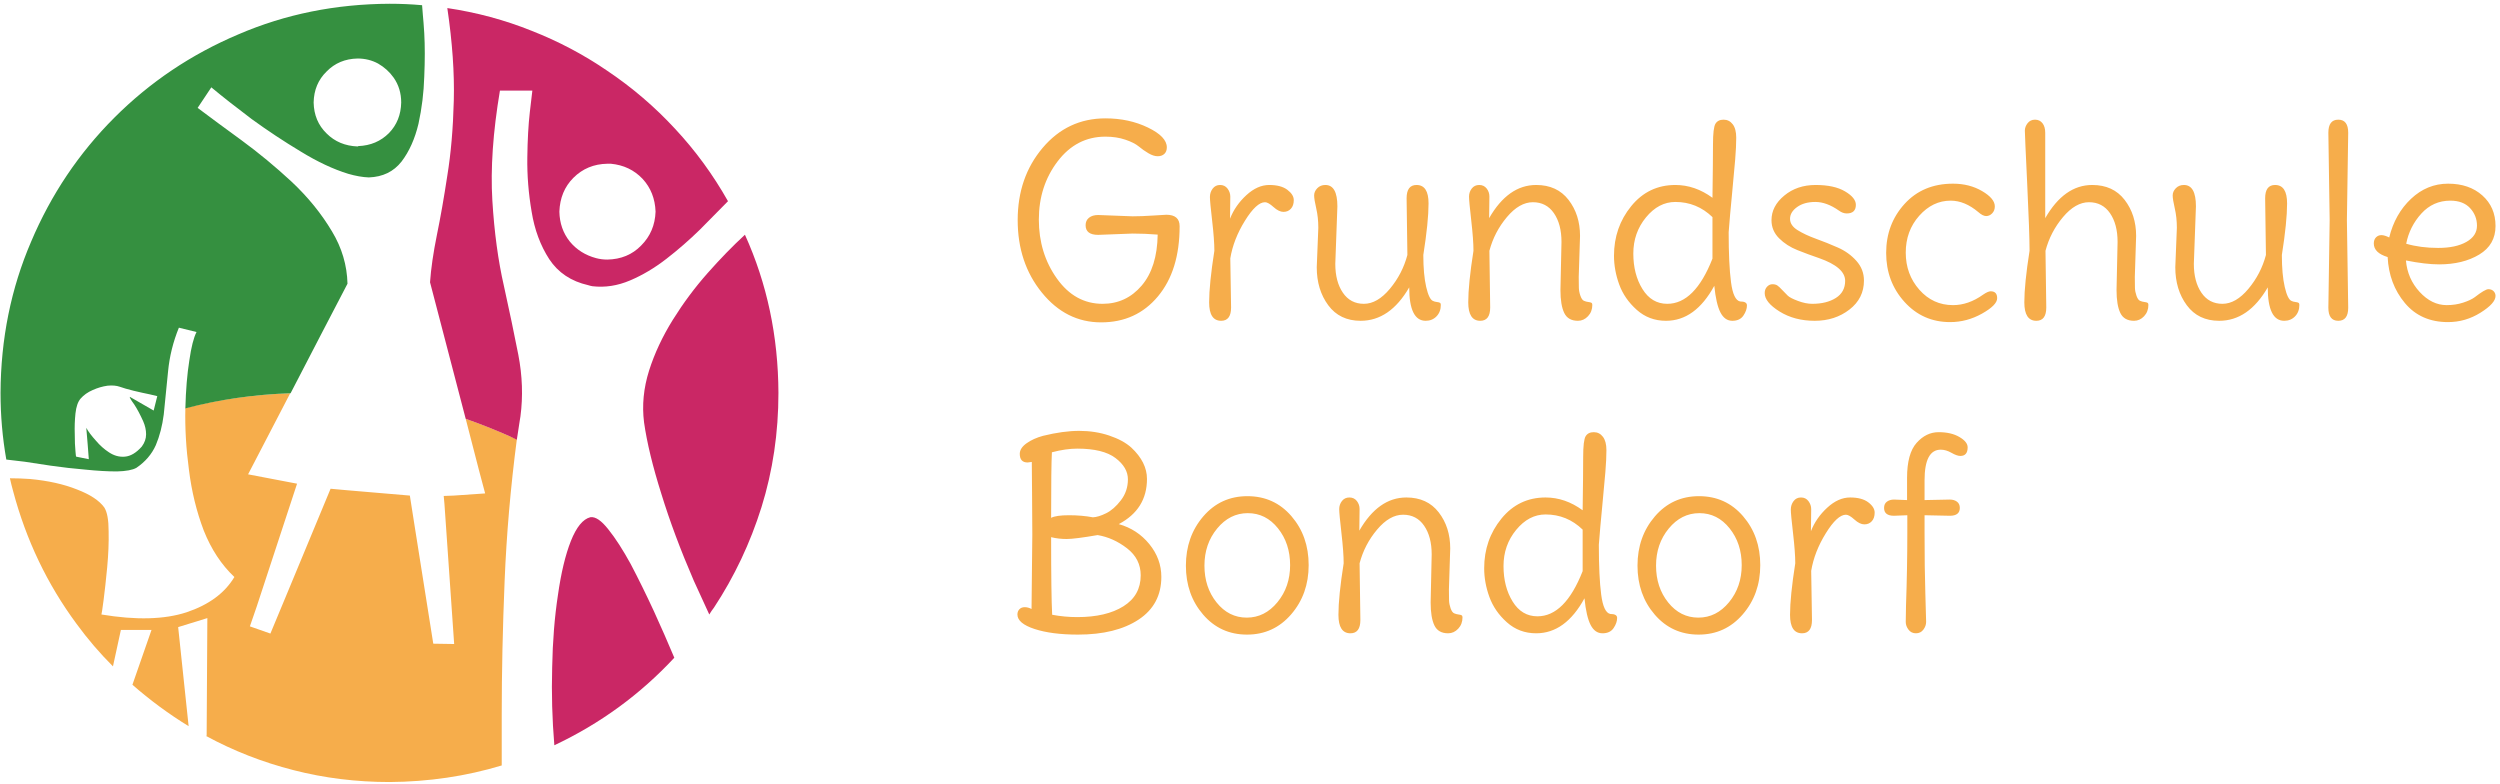
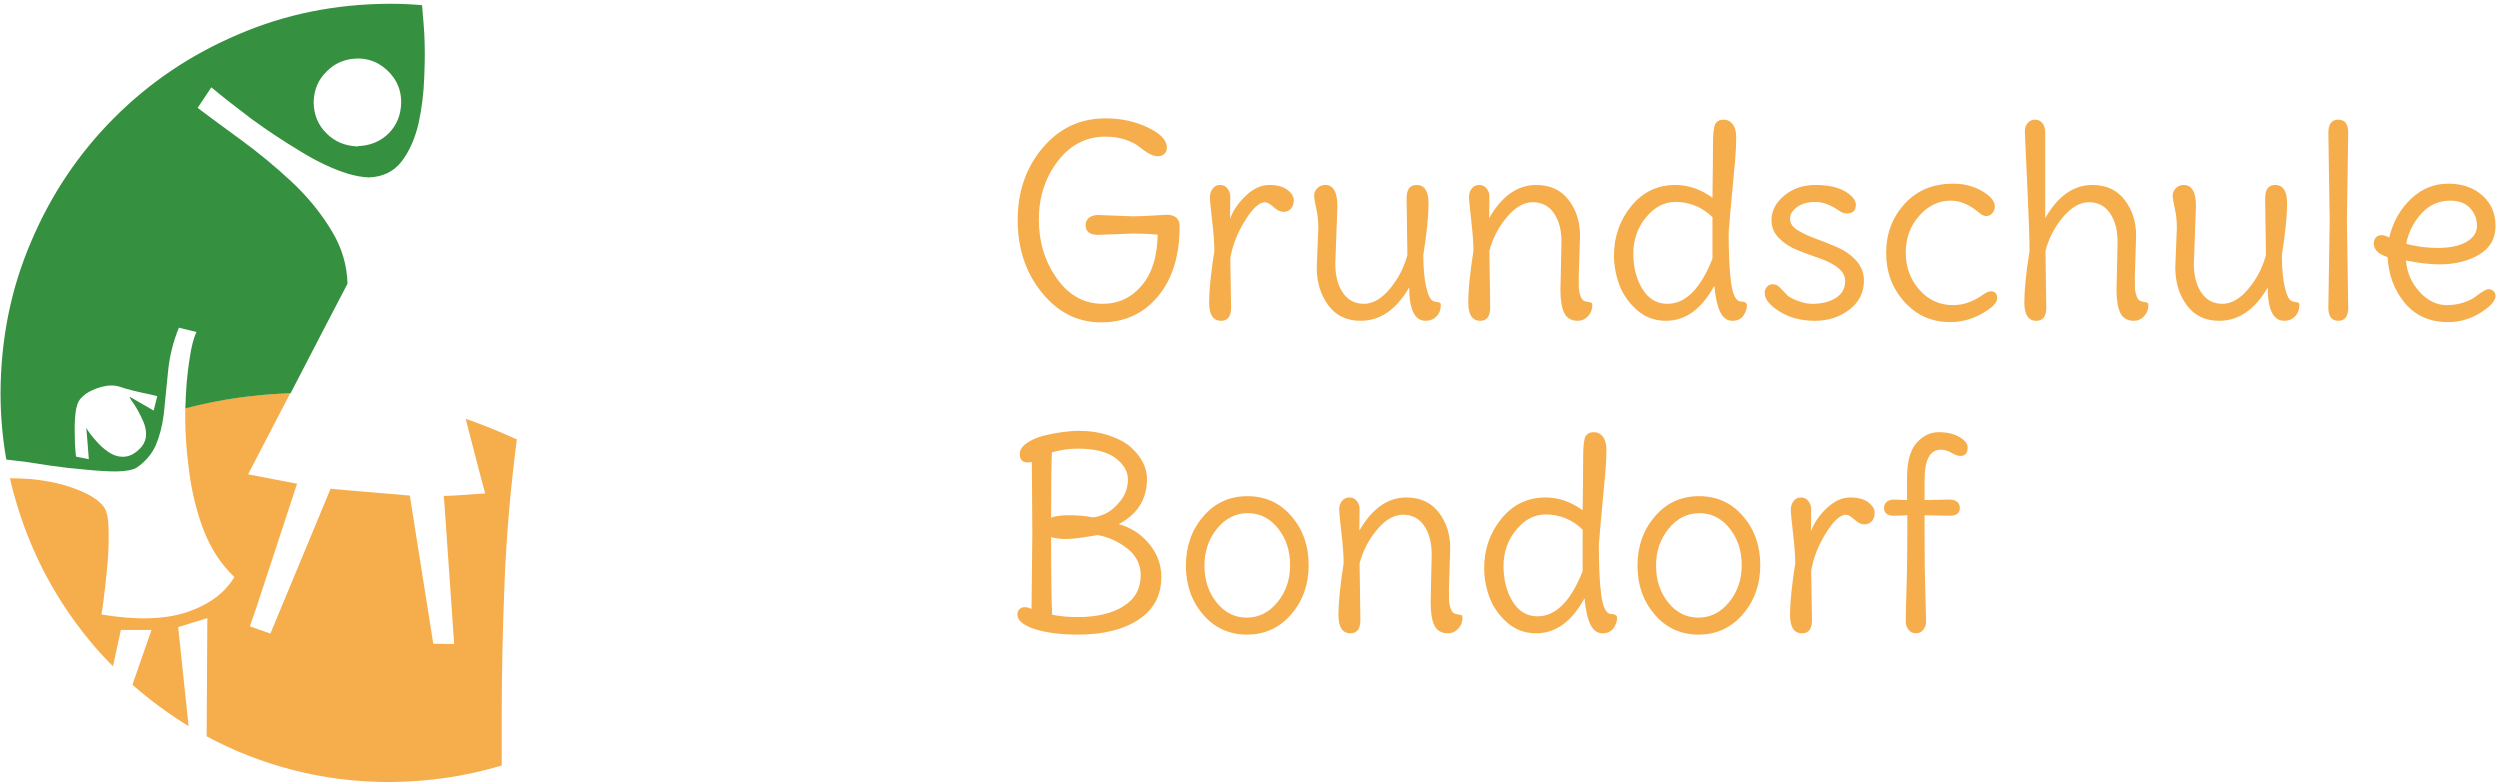
<svg xmlns="http://www.w3.org/2000/svg" width="220px" height="69px" viewBox="0 0 220 69" version="1.1">
  <title>GS Bondorf</title>
  <desc>Created with Sketch.</desc>
  <defs />
  <g id="Page-1" stroke="none" stroke-width="1" fill="none" fill-rule="evenodd">
    <g id="GS-Bondorf">
      <path d="M40.982,36.856 L42.153,41.392 L42.693,43.421 L39.934,43.611 L39.047,43.644 L39.111,44.34 L39.966,56.673 L38.128,56.644 L36.51,46.433 L36.067,43.611 L30.486,43.136 L29.091,43.01 L25.128,52.551 L23.795,55.754 L21.99,55.12 L22.591,53.376 L26.141,42.564 L21.831,41.741 L25.539,34.607 C22.369,34.711 19.294,35.145 16.312,35.905 C16.27,37.661 16.376,39.48 16.629,41.36 C16.862,43.24 17.295,45.016 17.93,46.686 C18.586,48.335 19.483,49.698 20.625,50.778 C19.78,52.192 18.373,53.228 16.409,53.884 C14.464,54.518 11.97,54.583 8.925,54.075 C8.948,54.033 9.009,53.609 9.116,52.807 C9.22,52.004 9.327,51.04 9.433,49.921 C9.537,48.801 9.582,47.743 9.559,46.75 C9.559,45.757 9.433,45.058 9.178,44.657 C8.735,44.045 7.932,43.515 6.77,43.071 C5.606,42.606 4.234,42.301 2.648,42.152 C2.056,42.11 1.464,42.088 0.872,42.088 C0.956,42.47 1.051,42.851 1.157,43.23 C2.299,47.52 4.159,51.412 6.738,54.9 C7.709,56.23 8.777,57.478 9.941,58.64 L10.637,55.437 L13.332,55.437 L11.653,60.258 C13.196,61.61 14.843,62.826 16.599,63.904 L15.678,55.185 L18.247,54.392 L18.185,64.759 L18.12,64.759 C20.531,66.069 23.099,67.075 25.824,67.771 C28.532,68.469 31.353,68.819 34.291,68.819 C37.714,68.796 41.001,68.311 44.152,67.36 C44.152,65.943 44.152,64.454 44.152,62.888 C44.152,59.19 44.236,55.279 44.405,51.157 C44.573,47.015 44.935,42.851 45.482,38.665 C45.252,38.558 45.007,38.454 44.754,38.348 C43.528,37.798 42.27,37.302 40.982,36.856" id="Shape" fill="#F6AD4B" fill-rule="nonzero" />
      <path d="M12.477,39.299 C11.989,39.849 11.494,40.144 10.986,40.186 C10.501,40.228 10.035,40.101 9.592,39.807 C9.168,39.532 8.789,39.192 8.45,38.791 C8.048,38.348 7.763,37.966 7.593,37.649 L7.721,39.172 L7.815,40.409 L6.706,40.186 C6.683,40.166 6.664,40.007 6.641,39.71 C6.599,39.309 6.579,38.801 6.579,38.189 C6.557,37.577 6.579,36.973 6.641,36.381 C6.706,35.789 6.854,35.358 7.087,35.083 C7.362,34.766 7.721,34.511 8.165,34.32 C8.586,34.132 9.019,34.003 9.465,33.941 C9.886,33.899 10.246,33.931 10.543,34.035 C10.838,34.141 11.239,34.258 11.747,34.384 C12.277,34.511 12.752,34.617 13.173,34.701 C13.597,34.808 13.818,34.86 13.84,34.86 L13.523,36.128 L11.43,34.924 C11.387,34.966 11.514,35.187 11.811,35.588 C12.086,36.012 12.349,36.51 12.604,37.079 C12.772,37.461 12.856,37.84 12.856,38.221 C12.856,38.6 12.73,38.959 12.477,39.299 M31.469,5.149 C32.123,5.149 32.728,5.298 33.275,5.595 C33.825,5.912 34.281,6.324 34.64,6.831 C35.084,7.465 35.306,8.194 35.306,9.019 C35.284,10.096 34.925,10.995 34.226,11.714 C33.508,12.432 32.611,12.814 31.531,12.856 C31.512,12.875 31.489,12.888 31.469,12.888 C30.37,12.846 29.46,12.464 28.742,11.746 C28.001,11.028 27.622,10.118 27.6,9.019 C27.622,7.919 28.001,7.01 28.742,6.291 C29.46,5.553 30.37,5.172 31.469,5.149 M28.267,29.405 L30.58,24.966 C30.538,23.339 30.085,21.808 29.218,20.369 C28.289,18.806 27.105,17.347 25.666,15.994 C24.229,14.661 22.76,13.448 21.259,12.348 C19.78,11.27 18.489,10.319 17.392,9.494 L18.596,7.686 C19.589,8.511 20.773,9.442 22.148,10.478 C23.543,11.491 24.979,12.442 26.458,13.331 C27.94,14.24 29.334,14.894 30.645,15.296 C31.301,15.486 31.903,15.593 32.453,15.613 C33.679,15.571 34.64,15.107 35.336,14.218 C36.012,13.331 36.51,12.222 36.827,10.889 C37.122,9.536 37.293,8.152 37.335,6.735 C37.397,5.32 37.397,4.052 37.335,2.93 C37.293,2.254 37.251,1.704 37.209,1.283 C37.167,0.839 37.144,0.564 37.144,0.458 C36.216,0.373 35.264,0.331 34.291,0.331 C29.535,0.351 25.096,1.25 20.974,3.026 C16.83,4.78 13.196,7.223 10.067,10.351 C6.939,13.48 4.496,17.114 2.742,21.258 C0.966,25.38 0.07,29.819 0.047,34.575 C0.047,36.562 0.216,38.516 0.555,40.441 C0.934,40.483 1.474,40.545 2.173,40.632 C2.849,40.736 3.609,40.852 4.454,40.978 C5.489,41.127 6.515,41.243 7.531,41.328 C8.566,41.434 9.485,41.486 10.288,41.486 C11.093,41.466 11.662,41.36 12.002,41.169 C12.782,40.641 13.354,39.975 13.713,39.172 C14.05,38.37 14.283,37.471 14.41,36.477 C14.538,35.251 14.665,33.983 14.791,32.673 C14.917,31.362 15.234,30.081 15.742,28.836 L17.295,29.217 C17.043,29.702 16.83,30.537 16.661,31.721 C16.471,32.905 16.354,34.31 16.312,35.937 C19.294,35.155 22.378,34.711 25.571,34.607 L28.267,29.405" id="Shape" fill="#359040" fill-rule="nonzero" />
-       <path d="M51.953,45.514 C51.296,45.682 50.726,46.381 50.238,47.607 C49.753,48.833 49.374,50.419 49.099,52.363 C48.802,54.308 48.633,56.431 48.591,58.734 C48.527,61.018 48.591,63.302 48.782,65.583 C52.817,63.681 56.337,61.112 59.339,57.88 C58.789,56.569 58.188,55.194 57.531,53.758 C56.855,52.299 56.179,50.924 55.502,49.636 C54.806,48.368 54.15,47.352 53.538,46.591 C52.924,45.809 52.396,45.449 51.953,45.514 M49.225,18.625 C49.245,19.64 49.552,20.517 50.144,21.258 C50.736,21.976 51.507,22.462 52.458,22.717 C52.775,22.801 53.105,22.843 53.441,22.843 C54.648,22.821 55.641,22.41 56.421,21.607 C57.226,20.802 57.648,19.809 57.69,18.625 C57.648,17.485 57.269,16.522 56.55,15.741 C55.81,14.959 54.878,14.515 53.758,14.409 C53.654,14.409 53.548,14.409 53.441,14.409 C52.257,14.431 51.264,14.842 50.461,15.645 C49.679,16.428 49.267,17.421 49.225,18.625 M46.847,7.973 L43.994,7.973 C43.379,11.629 43.159,14.852 43.327,17.644 C43.496,20.433 43.835,22.938 44.343,25.157 C44.828,27.357 45.252,29.376 45.611,31.214 C45.97,33.074 46.032,34.882 45.8,36.636 C45.78,36.762 45.757,36.889 45.738,37.015 C45.653,37.565 45.569,38.125 45.482,38.697 C45.23,38.571 44.987,38.454 44.754,38.348 C43.508,37.798 42.25,37.302 40.982,36.856 L37.843,24.84 C37.927,23.636 38.128,22.251 38.445,20.686 C38.762,19.143 39.069,17.399 39.364,15.454 C39.681,13.51 39.872,11.312 39.934,8.86 C39.998,6.43 39.807,3.713 39.364,0.71 C41.943,1.092 44.415,1.758 46.783,2.709 C49.151,3.638 51.371,4.812 53.441,6.229 C55.641,7.708 57.628,9.41 59.404,11.332 C61.2,13.257 62.753,15.382 64.063,17.706 C63.325,18.466 62.5,19.301 61.591,20.21 C60.66,21.119 59.679,21.976 58.641,22.779 C57.605,23.582 56.538,24.216 55.44,24.681 C54.341,25.147 53.241,25.316 52.141,25.189 C52.015,25.167 51.888,25.137 51.762,25.095 C50.261,24.756 49.119,23.995 48.336,22.811 C47.556,21.607 47.038,20.21 46.783,18.625 C46.508,17.02 46.382,15.434 46.404,13.869 C46.424,12.306 46.498,10.973 46.624,9.876 C46.751,8.776 46.825,8.142 46.847,7.973 M68.502,34.575 C68.502,38.083 68.007,41.434 67.013,44.625 C66.02,47.795 64.623,50.746 62.827,53.473 C62.679,53.661 62.542,53.862 62.416,54.075 C61.95,53.059 61.494,52.066 61.051,51.095 C59.889,48.41 58.938,45.863 58.197,43.453 C57.437,41.043 56.929,38.95 56.677,37.173 C56.486,35.675 56.634,34.151 57.12,32.608 C57.605,31.087 58.304,29.596 59.213,28.137 C60.122,26.68 61.135,25.316 62.257,24.047 C63.377,22.779 64.477,21.649 65.554,20.656 C67.499,24.946 68.482,29.586 68.502,34.575" id="Shape" fill="#CA2765" fill-rule="nonzero" />
      <path d="M90.775,53.592 L90.844,47.041 C90.844,46.183 90.836,44.954 90.821,43.352 C90.805,41.751 90.798,40.851 90.798,40.652 C90.614,40.682 90.491,40.698 90.43,40.698 C89.97,40.698 89.74,40.445 89.74,39.939 C89.74,39.602 89.94,39.292 90.338,39.008 C90.736,38.725 91.219,38.506 91.786,38.353 C92.966,38.062 94.027,37.916 94.969,37.916 C95.912,37.916 96.793,38.054 97.613,38.33 C98.432,38.606 99.08,38.958 99.555,39.387 C100.474,40.246 100.934,41.165 100.934,42.146 C100.934,43.923 100.107,45.249 98.452,46.122 C99.54,46.429 100.436,47.015 101.141,47.88 C101.846,48.746 102.198,49.708 102.198,50.765 C102.198,52.389 101.532,53.642 100.199,54.523 C98.865,55.404 97.088,55.845 94.866,55.845 C93.318,55.845 92.043,55.68 91.039,55.351 C90.035,55.021 89.533,54.596 89.533,54.075 C89.533,53.891 89.591,53.738 89.706,53.615 C89.821,53.493 89.978,53.431 90.177,53.431 C90.376,53.431 90.575,53.485 90.775,53.592 Z M94.797,54.305 C96.498,54.305 97.854,53.987 98.865,53.351 C99.877,52.715 100.382,51.807 100.382,50.627 C100.382,49.662 99.98,48.869 99.176,48.248 C98.371,47.628 97.509,47.241 96.59,47.087 C95.257,47.317 94.349,47.432 93.866,47.432 C93.383,47.432 92.928,47.379 92.499,47.271 C92.499,50.643 92.529,52.918 92.59,54.098 C93.311,54.236 94.046,54.305 94.797,54.305 Z M94.797,39.479 C94.123,39.479 93.38,39.587 92.567,39.801 C92.521,40.613 92.499,42.536 92.499,45.57 C92.79,45.417 93.314,45.341 94.073,45.341 C94.831,45.341 95.533,45.402 96.176,45.524 C96.498,45.509 96.885,45.39 97.337,45.168 C97.789,44.946 98.222,44.567 98.636,44.03 C99.049,43.494 99.256,42.877 99.256,42.18 C99.256,41.483 98.892,40.859 98.164,40.307 C97.436,39.755 96.314,39.479 94.797,39.479 Z M113.53,49.731 C113.53,48.459 113.174,47.379 112.461,46.49 C111.749,45.601 110.864,45.157 109.806,45.157 C108.749,45.157 107.849,45.609 107.106,46.513 C106.362,47.417 105.991,48.505 105.991,49.777 C105.991,51.049 106.347,52.129 107.06,53.018 C107.772,53.906 108.657,54.351 109.714,54.351 C110.772,54.351 111.672,53.899 112.415,52.995 C113.158,52.091 113.53,51.003 113.53,49.731 Z M113.645,45.421 C114.656,46.593 115.162,48.03 115.162,49.731 C115.162,51.432 114.648,52.876 113.622,54.063 C112.595,55.251 111.3,55.845 109.737,55.845 C108.174,55.845 106.887,55.259 105.876,54.086 C104.864,52.914 104.359,51.478 104.359,49.777 C104.359,48.076 104.868,46.632 105.887,45.444 C106.906,44.256 108.201,43.663 109.772,43.663 C111.342,43.663 112.633,44.249 113.645,45.421 Z M127.62,48.26 L127.505,51.868 C127.505,52.297 127.509,52.623 127.516,52.845 C127.524,53.067 127.57,53.297 127.654,53.535 C127.738,53.772 127.842,53.918 127.964,53.971 C128.087,54.025 128.213,54.06 128.344,54.075 C128.474,54.09 128.566,54.113 128.62,54.144 C128.673,54.175 128.7,54.236 128.7,54.328 C128.7,54.726 128.574,55.059 128.321,55.328 C128.068,55.596 127.773,55.73 127.436,55.73 C126.854,55.73 126.451,55.5 126.229,55.04 C126.007,54.581 125.896,53.906 125.896,53.018 L125.988,48.788 C125.988,47.746 125.766,46.904 125.321,46.26 C124.877,45.616 124.26,45.295 123.471,45.295 C122.682,45.295 121.919,45.731 121.184,46.605 C120.448,47.478 119.935,48.467 119.644,49.57 L119.713,54.558 C119.713,55.339 119.422,55.73 118.839,55.73 C118.135,55.73 117.782,55.19 117.782,54.109 C117.782,53.029 117.935,51.516 118.242,49.57 C118.242,48.926 118.177,48.038 118.046,46.904 C117.916,45.77 117.851,45.069 117.851,44.8 C117.851,44.532 117.931,44.295 118.092,44.088 C118.253,43.881 118.472,43.778 118.747,43.778 C119.023,43.778 119.242,43.881 119.403,44.088 C119.563,44.295 119.644,44.528 119.644,44.789 C119.644,45.049 119.64,45.367 119.632,45.743 C119.625,46.118 119.621,46.436 119.621,46.697 C120.74,44.751 122.119,43.778 123.758,43.778 C124.984,43.778 125.934,44.214 126.608,45.088 C127.283,45.961 127.62,47.019 127.62,48.26 Z M139.273,50.259 L139.273,46.605 C138.354,45.716 137.266,45.272 136.009,45.272 C135.029,45.272 134.167,45.724 133.423,46.628 C132.68,47.532 132.309,48.593 132.309,49.811 C132.309,51.029 132.577,52.071 133.113,52.937 C133.649,53.803 134.377,54.236 135.297,54.236 C136.906,54.236 138.231,52.91 139.273,50.259 Z M141.71,54.029 C142.108,54.029 142.307,54.144 142.307,54.374 C142.307,54.665 142.204,54.964 141.997,55.27 C141.79,55.577 141.464,55.73 141.02,55.73 C140.576,55.73 140.227,55.485 139.974,54.994 C139.721,54.504 139.541,53.722 139.434,52.65 C138.315,54.703 136.898,55.73 135.182,55.73 C134.186,55.73 133.328,55.408 132.607,54.764 C131.887,54.121 131.374,53.378 131.067,52.535 C130.761,51.692 130.608,50.849 130.608,50.007 C130.608,48.336 131.113,46.881 132.125,45.639 C133.136,44.398 134.431,43.778 136.009,43.778 C137.159,43.778 138.246,44.153 139.273,44.904 C139.304,42.774 139.319,41.215 139.319,40.226 C139.319,39.238 139.392,38.625 139.537,38.388 C139.683,38.15 139.921,38.031 140.25,38.031 C140.579,38.031 140.848,38.165 141.054,38.434 C141.261,38.702 141.365,39.096 141.365,39.617 C141.365,40.138 141.334,40.778 141.273,41.537 C141.212,42.295 141.12,43.299 140.997,44.548 C140.874,45.796 140.775,46.927 140.698,47.938 C140.698,49.807 140.767,51.271 140.905,52.328 C141.043,53.385 141.311,53.952 141.71,54.029 Z M153.271,49.731 C153.271,48.459 152.915,47.379 152.202,46.49 C151.49,45.601 150.605,45.157 149.547,45.157 C148.49,45.157 147.59,45.609 146.847,46.513 C146.104,47.417 145.732,48.505 145.732,49.777 C145.732,51.049 146.088,52.129 146.801,53.018 C147.513,53.906 148.398,54.351 149.456,54.351 C150.513,54.351 151.413,53.899 152.156,52.995 C152.899,52.091 153.271,51.003 153.271,49.731 Z M153.386,45.421 C154.397,46.593 154.903,48.03 154.903,49.731 C154.903,51.432 154.39,52.876 153.363,54.063 C152.336,55.251 151.042,55.845 149.479,55.845 C147.916,55.845 146.628,55.259 145.617,54.086 C144.606,52.914 144.1,51.478 144.1,49.777 C144.1,48.076 144.609,46.632 145.629,45.444 C146.648,44.256 147.942,43.663 149.513,43.663 C151.084,43.663 152.375,44.249 153.386,45.421 Z M159.385,50.236 L159.454,54.558 C159.454,55.339 159.163,55.73 158.581,55.73 C157.876,55.73 157.523,55.19 157.523,54.109 C157.523,53.029 157.677,51.516 157.983,49.57 C157.983,48.926 157.918,48.045 157.788,46.927 C157.657,45.808 157.592,45.111 157.592,44.835 C157.592,44.559 157.673,44.314 157.834,44.099 C157.994,43.885 158.213,43.778 158.489,43.778 C158.764,43.778 158.983,43.885 159.144,44.099 C159.305,44.314 159.385,44.548 159.385,44.8 C159.385,45.053 159.381,45.375 159.374,45.766 C159.366,46.157 159.362,46.482 159.362,46.743 C159.669,45.961 160.147,45.272 160.799,44.674 C161.45,44.076 162.12,43.778 162.81,43.778 C163.499,43.778 164.032,43.919 164.407,44.203 C164.783,44.486 164.97,44.789 164.97,45.111 C164.97,45.433 164.886,45.685 164.718,45.869 C164.549,46.053 164.331,46.145 164.063,46.145 C163.794,46.145 163.503,46.003 163.189,45.72 C162.875,45.436 162.626,45.295 162.442,45.295 C161.936,45.295 161.346,45.839 160.672,46.927 C159.998,48.015 159.569,49.118 159.385,50.236 Z M169.361,44.007 L171.59,43.961 C171.835,43.961 172.042,44.023 172.211,44.145 C172.379,44.268 172.464,44.452 172.464,44.697 C172.464,45.157 172.172,45.387 171.59,45.387 L169.361,45.341 L169.361,46.881 C169.361,48.995 169.384,50.773 169.43,52.213 C169.476,53.654 169.499,54.492 169.499,54.73 C169.499,54.968 169.418,55.194 169.257,55.408 C169.096,55.623 168.878,55.73 168.602,55.73 C168.326,55.73 168.108,55.623 167.947,55.408 C167.786,55.194 167.706,54.968 167.706,54.73 C167.706,54.492 167.713,54.014 167.729,53.293 C167.805,51.133 167.844,48.995 167.844,46.881 L167.844,45.341 L166.671,45.387 C166.089,45.387 165.798,45.157 165.798,44.697 C165.798,44.452 165.882,44.268 166.051,44.145 C166.219,44.023 166.426,43.961 166.671,43.961 L167.821,44.007 L167.821,42.054 C167.821,40.629 168.1,39.602 168.66,38.974 C169.219,38.345 169.866,38.031 170.602,38.031 C171.337,38.031 171.946,38.173 172.429,38.457 C172.912,38.74 173.153,39.043 173.153,39.364 C173.153,39.87 172.939,40.123 172.51,40.123 C172.31,40.123 172.05,40.031 171.728,39.847 C171.406,39.663 171.092,39.571 170.786,39.571 C169.836,39.571 169.361,40.468 169.361,42.261 L169.361,44.007 Z" id="Bondorf" fill="#F6AD4B" />
      <path d="M96.636,18.921 L99.67,19.036 C100.191,19.036 100.796,19.013 101.486,18.967 C102.175,18.921 102.558,18.898 102.635,18.898 C103.416,18.898 103.807,19.235 103.807,19.909 C103.807,22.499 103.171,24.556 101.899,26.081 C100.628,27.605 98.961,28.368 96.9,28.368 C94.839,28.368 93.1,27.494 91.683,25.747 C90.265,24.001 89.556,21.874 89.556,19.369 C89.556,16.864 90.288,14.745 91.751,13.014 C93.215,11.282 95.058,10.416 97.279,10.416 C98.659,10.416 99.904,10.685 101.014,11.221 C102.125,11.757 102.681,12.339 102.681,12.968 C102.681,13.213 102.608,13.404 102.463,13.542 C102.317,13.68 102.122,13.749 101.876,13.749 C101.631,13.749 101.359,13.661 101.06,13.485 C100.762,13.309 100.478,13.11 100.21,12.887 C99.942,12.665 99.547,12.466 99.026,12.29 C98.505,12.113 97.923,12.025 97.279,12.025 C95.578,12.025 94.176,12.749 93.073,14.197 C91.97,15.646 91.418,17.354 91.418,19.323 C91.418,21.292 91.947,23.02 93.004,24.506 C94.061,25.993 95.402,26.736 97.027,26.736 C98.406,26.736 99.551,26.203 100.463,25.138 C101.375,24.073 101.846,22.576 101.876,20.645 C101.11,20.583 100.375,20.553 99.67,20.553 L96.636,20.668 C95.9,20.668 95.533,20.384 95.533,19.817 C95.533,19.541 95.632,19.323 95.831,19.162 C96.031,19.001 96.299,18.921 96.636,18.921 Z M108.266,22.736 L108.335,27.058 C108.335,27.839 108.044,28.23 107.462,28.23 C106.757,28.23 106.404,27.69 106.404,26.609 C106.404,25.529 106.558,24.016 106.864,22.07 C106.864,21.426 106.799,20.545 106.669,19.427 C106.539,18.308 106.473,17.611 106.473,17.335 C106.473,17.059 106.554,16.814 106.715,16.599 C106.876,16.385 107.094,16.278 107.37,16.278 C107.646,16.278 107.864,16.385 108.025,16.599 C108.186,16.814 108.266,17.048 108.266,17.3 C108.266,17.553 108.262,17.875 108.255,18.266 C108.247,18.657 108.243,18.982 108.243,19.243 C108.55,18.461 109.029,17.772 109.68,17.174 C110.331,16.576 111.001,16.278 111.691,16.278 C112.381,16.278 112.913,16.419 113.289,16.703 C113.664,16.986 113.852,17.289 113.852,17.611 C113.852,17.933 113.767,18.185 113.599,18.369 C113.43,18.553 113.212,18.645 112.944,18.645 C112.676,18.645 112.384,18.503 112.07,18.22 C111.756,17.936 111.507,17.795 111.323,17.795 C110.818,17.795 110.228,18.339 109.553,19.427 C108.879,20.515 108.45,21.618 108.266,22.736 Z M117.69,18.162 L117.506,23.219 C117.506,24.261 117.728,25.108 118.173,25.759 C118.617,26.41 119.234,26.736 120.023,26.736 C120.812,26.736 121.575,26.295 122.31,25.414 C123.046,24.533 123.559,23.541 123.85,22.438 L123.781,17.45 C123.781,16.668 124.072,16.278 124.655,16.278 C125.36,16.278 125.712,16.818 125.712,17.898 C125.712,18.978 125.559,20.492 125.252,22.438 C125.252,23.587 125.337,24.525 125.505,25.253 C125.674,25.981 125.873,26.391 126.103,26.483 C126.195,26.529 126.306,26.56 126.436,26.575 C126.566,26.59 126.658,26.613 126.712,26.644 C126.765,26.675 126.792,26.736 126.792,26.828 C126.792,27.241 126.666,27.579 126.413,27.839 C126.16,28.1 125.842,28.23 125.459,28.23 C124.494,28.23 124.011,27.249 124.011,25.288 C122.877,27.249 121.452,28.23 119.736,28.23 C118.51,28.23 117.56,27.774 116.886,26.862 C116.211,25.95 115.874,24.836 115.874,23.518 L116.012,20.047 C116.012,19.434 115.951,18.863 115.828,18.335 C115.706,17.806 115.644,17.427 115.644,17.197 C115.644,16.967 115.736,16.756 115.92,16.565 C116.104,16.373 116.342,16.278 116.633,16.278 C117.338,16.278 117.69,16.906 117.69,18.162 Z M139.043,20.76 L138.928,24.368 C138.928,24.797 138.932,25.123 138.94,25.345 C138.948,25.567 138.993,25.797 139.078,26.035 C139.162,26.272 139.265,26.418 139.388,26.471 C139.511,26.525 139.637,26.56 139.767,26.575 C139.898,26.59 139.99,26.613 140.043,26.644 C140.097,26.675 140.124,26.736 140.124,26.828 C140.124,27.226 139.997,27.559 139.744,27.828 C139.491,28.096 139.197,28.23 138.859,28.23 C138.277,28.23 137.875,28 137.653,27.54 C137.43,27.081 137.319,26.406 137.319,25.518 L137.411,21.288 C137.411,20.246 137.189,19.404 136.745,18.76 C136.3,18.116 135.684,17.795 134.894,17.795 C134.105,17.795 133.343,18.231 132.607,19.105 C131.872,19.978 131.359,20.967 131.067,22.07 L131.136,27.058 C131.136,27.839 130.845,28.23 130.263,28.23 C129.558,28.23 129.206,27.69 129.206,26.609 C129.206,25.529 129.359,24.016 129.665,22.07 C129.665,21.426 129.6,20.538 129.47,19.404 C129.34,18.27 129.275,17.569 129.275,17.3 C129.275,17.032 129.355,16.795 129.516,16.588 C129.677,16.381 129.895,16.278 130.171,16.278 C130.447,16.278 130.665,16.381 130.826,16.588 C130.987,16.795 131.067,17.028 131.067,17.289 C131.067,17.549 131.064,17.867 131.056,18.243 C131.048,18.618 131.044,18.936 131.044,19.197 C132.163,17.251 133.542,16.278 135.182,16.278 C136.408,16.278 137.358,16.714 138.032,17.588 C138.706,18.461 139.043,19.519 139.043,20.76 Z M150.697,22.759 L150.697,19.105 C149.777,18.216 148.689,17.772 147.433,17.772 C146.452,17.772 145.59,18.224 144.847,19.128 C144.104,20.032 143.732,21.093 143.732,22.311 C143.732,23.529 144,24.571 144.537,25.437 C145.073,26.303 145.801,26.736 146.72,26.736 C148.329,26.736 149.655,25.41 150.697,22.759 Z M153.133,26.529 C153.532,26.529 153.731,26.644 153.731,26.874 C153.731,27.165 153.627,27.464 153.42,27.77 C153.214,28.077 152.888,28.23 152.444,28.23 C151.999,28.23 151.651,27.985 151.398,27.494 C151.145,27.004 150.965,26.222 150.858,25.15 C149.739,27.203 148.322,28.23 146.605,28.23 C145.609,28.23 144.751,27.908 144.031,27.264 C143.311,26.621 142.798,25.878 142.491,25.035 C142.185,24.192 142.031,23.349 142.031,22.507 C142.031,20.836 142.537,19.381 143.548,18.139 C144.56,16.898 145.855,16.278 147.433,16.278 C148.582,16.278 149.67,16.653 150.697,17.404 C150.727,15.274 150.743,13.715 150.743,12.726 C150.743,11.738 150.815,11.125 150.961,10.888 C151.107,10.65 151.344,10.531 151.674,10.531 C152.003,10.531 152.271,10.665 152.478,10.934 C152.685,11.202 152.788,11.596 152.788,12.117 C152.788,12.638 152.758,13.278 152.696,14.037 C152.635,14.795 152.543,15.799 152.421,17.048 C152.298,18.296 152.198,19.427 152.122,20.438 C152.122,22.307 152.191,23.771 152.329,24.828 C152.467,25.885 152.735,26.452 153.133,26.529 Z M164.028,24.69 C164.028,25.732 163.603,26.583 162.752,27.241 C161.902,27.9 160.883,28.23 159.695,28.23 C158.508,28.23 157.477,27.958 156.604,27.414 C155.73,26.87 155.294,26.33 155.294,25.793 C155.294,25.564 155.363,25.376 155.501,25.23 C155.639,25.085 155.796,25.012 155.972,25.012 C156.148,25.012 156.29,25.046 156.397,25.115 C156.504,25.184 156.65,25.318 156.834,25.518 C157.018,25.717 157.182,25.885 157.328,26.023 C157.473,26.161 157.772,26.314 158.224,26.483 C158.676,26.652 159.094,26.736 159.477,26.736 C160.32,26.736 161.013,26.563 161.557,26.219 C162.101,25.874 162.373,25.372 162.373,24.713 C162.373,23.916 161.607,23.25 160.075,22.713 C159.446,22.499 158.814,22.265 158.178,22.012 C157.542,21.76 157.002,21.411 156.558,20.967 C156.114,20.522 155.891,19.994 155.891,19.381 C155.891,18.553 156.267,17.829 157.018,17.209 C157.768,16.588 158.688,16.278 159.776,16.278 C160.864,16.278 161.726,16.465 162.362,16.841 C162.998,17.216 163.316,17.611 163.316,18.024 C163.316,18.53 163.047,18.783 162.511,18.783 C162.281,18.783 162.051,18.699 161.821,18.53 C161.101,18.024 160.412,17.772 159.753,17.772 C159.094,17.772 158.558,17.921 158.144,18.22 C157.73,18.519 157.523,18.863 157.523,19.254 C157.523,19.645 157.745,19.978 158.19,20.254 C158.634,20.53 159.174,20.783 159.81,21.013 C160.446,21.242 161.086,21.499 161.73,21.783 C162.373,22.066 162.917,22.457 163.361,22.955 C163.806,23.453 164.028,24.031 164.028,24.69 Z M175.176,25.633 C175.559,25.633 175.75,25.836 175.75,26.242 C175.75,26.648 175.306,27.1 174.417,27.598 C173.529,28.096 172.594,28.345 171.613,28.345 C170.004,28.345 168.663,27.751 167.591,26.563 C166.518,25.376 165.982,23.939 165.982,22.254 C165.982,20.568 166.522,19.132 167.602,17.944 C168.683,16.756 170.104,16.163 171.866,16.163 C172.831,16.163 173.686,16.381 174.429,16.818 C175.172,17.254 175.544,17.703 175.544,18.162 C175.544,18.408 175.467,18.611 175.314,18.771 C175.16,18.932 174.984,19.013 174.785,19.013 C174.586,19.013 174.356,18.898 174.096,18.668 C173.299,17.994 172.487,17.657 171.659,17.657 C170.602,17.657 169.679,18.101 168.889,18.99 C168.1,19.879 167.706,20.959 167.706,22.231 C167.706,23.503 168.104,24.591 168.901,25.495 C169.698,26.399 170.686,26.851 171.866,26.851 C172.77,26.851 173.651,26.544 174.509,25.931 C174.8,25.732 175.023,25.633 175.176,25.633 Z M187.979,20.76 L187.864,24.368 C187.864,24.797 187.867,25.123 187.875,25.345 C187.883,25.567 187.929,25.797 188.013,26.035 C188.097,26.272 188.201,26.418 188.323,26.471 C188.446,26.525 188.572,26.56 188.703,26.575 C188.833,26.59 188.925,26.613 188.978,26.644 C189.032,26.675 189.059,26.736 189.059,26.828 C189.059,27.226 188.932,27.559 188.68,27.828 C188.427,28.096 188.132,28.23 187.795,28.23 C187.212,28.23 186.81,28 186.588,27.54 C186.366,27.081 186.255,26.406 186.255,25.518 L186.347,21.288 C186.347,20.246 186.124,19.404 185.68,18.76 C185.236,18.116 184.619,17.795 183.83,17.795 C183.041,17.795 182.278,18.231 181.543,19.105 C180.807,19.978 180.294,20.967 180.003,22.07 L180.072,27.058 C180.072,27.839 179.78,28.23 179.198,28.23 C178.493,28.23 178.141,27.69 178.141,26.609 C178.141,25.529 178.294,24.016 178.601,22.07 C178.601,21.028 178.532,19.063 178.394,16.174 C178.256,13.286 178.187,11.727 178.187,11.497 C178.187,11.267 178.267,11.049 178.428,10.842 C178.589,10.635 178.807,10.531 179.083,10.531 C179.359,10.531 179.577,10.635 179.738,10.842 C179.899,11.049 179.98,11.328 179.98,11.681 L179.98,19.197 C181.098,17.251 182.477,16.278 184.117,16.278 C185.343,16.278 186.293,16.714 186.967,17.588 C187.641,18.461 187.979,19.519 187.979,20.76 Z M193.242,18.162 L193.058,23.219 C193.058,24.261 193.28,25.108 193.725,25.759 C194.169,26.41 194.786,26.736 195.575,26.736 C196.364,26.736 197.127,26.295 197.862,25.414 C198.598,24.533 199.111,23.541 199.402,22.438 L199.333,17.45 C199.333,16.668 199.624,16.278 200.207,16.278 C200.911,16.278 201.264,16.818 201.264,17.898 C201.264,18.978 201.111,20.492 200.804,22.438 C200.804,23.587 200.888,24.525 201.057,25.253 C201.226,25.981 201.425,26.391 201.655,26.483 C201.747,26.529 201.858,26.56 201.988,26.575 C202.118,26.59 202.21,26.613 202.264,26.644 C202.317,26.675 202.344,26.736 202.344,26.828 C202.344,27.241 202.218,27.579 201.965,27.839 C201.712,28.1 201.394,28.23 201.011,28.23 C200.046,28.23 199.563,27.249 199.563,25.288 C198.429,27.249 197.004,28.23 195.288,28.23 C194.062,28.23 193.112,27.774 192.438,26.862 C191.763,25.95 191.426,24.836 191.426,23.518 L191.564,20.047 C191.564,19.434 191.503,18.863 191.38,18.335 C191.258,17.806 191.196,17.427 191.196,17.197 C191.196,16.967 191.288,16.756 191.472,16.565 C191.656,16.373 191.894,16.278 192.185,16.278 C192.89,16.278 193.242,16.906 193.242,18.162 Z M206.527,19.381 L206.642,27.081 C206.642,27.847 206.351,28.23 205.769,28.23 C205.187,28.23 204.896,27.847 204.896,27.081 L205.01,19.381 L204.896,11.681 C204.896,10.914 205.187,10.531 205.769,10.531 C206.351,10.531 206.642,10.914 206.642,11.681 L206.527,19.381 Z M217.043,21.288 C217.664,20.936 217.974,20.461 217.974,19.863 C217.974,19.266 217.771,18.749 217.365,18.312 C216.959,17.875 216.38,17.657 215.63,17.657 C214.618,17.657 213.768,18.036 213.078,18.794 C212.389,19.553 211.944,20.438 211.745,21.449 C212.588,21.694 213.526,21.817 214.561,21.817 C215.595,21.817 216.423,21.641 217.043,21.288 Z M218.445,17.197 C219.219,17.887 219.606,18.783 219.606,19.886 C219.606,20.99 219.127,21.829 218.169,22.403 C217.212,22.978 216.036,23.265 214.641,23.265 C213.844,23.265 212.871,23.15 211.722,22.92 C211.814,23.993 212.216,24.916 212.929,25.69 C213.641,26.464 214.434,26.851 215.308,26.851 C215.829,26.851 216.311,26.778 216.756,26.632 C217.2,26.487 217.537,26.33 217.767,26.161 C218.38,25.686 218.782,25.449 218.974,25.449 C219.165,25.449 219.319,25.506 219.434,25.621 C219.549,25.736 219.606,25.878 219.606,26.046 C219.606,26.475 219.165,26.966 218.284,27.517 C217.403,28.069 216.449,28.345 215.423,28.345 C213.829,28.345 212.565,27.785 211.63,26.667 C210.695,25.548 210.19,24.2 210.113,22.621 C209.301,22.376 208.895,21.978 208.895,21.426 C208.895,21.196 208.96,21.016 209.09,20.886 C209.221,20.756 209.378,20.691 209.561,20.691 C209.745,20.691 209.975,20.76 210.251,20.898 C210.588,19.519 211.228,18.385 212.17,17.496 C213.113,16.607 214.201,16.163 215.434,16.163 C216.668,16.163 217.671,16.507 218.445,17.197 Z" id="Grundschule" fill="#F6AD4B" />
    </g>
  </g>
</svg>